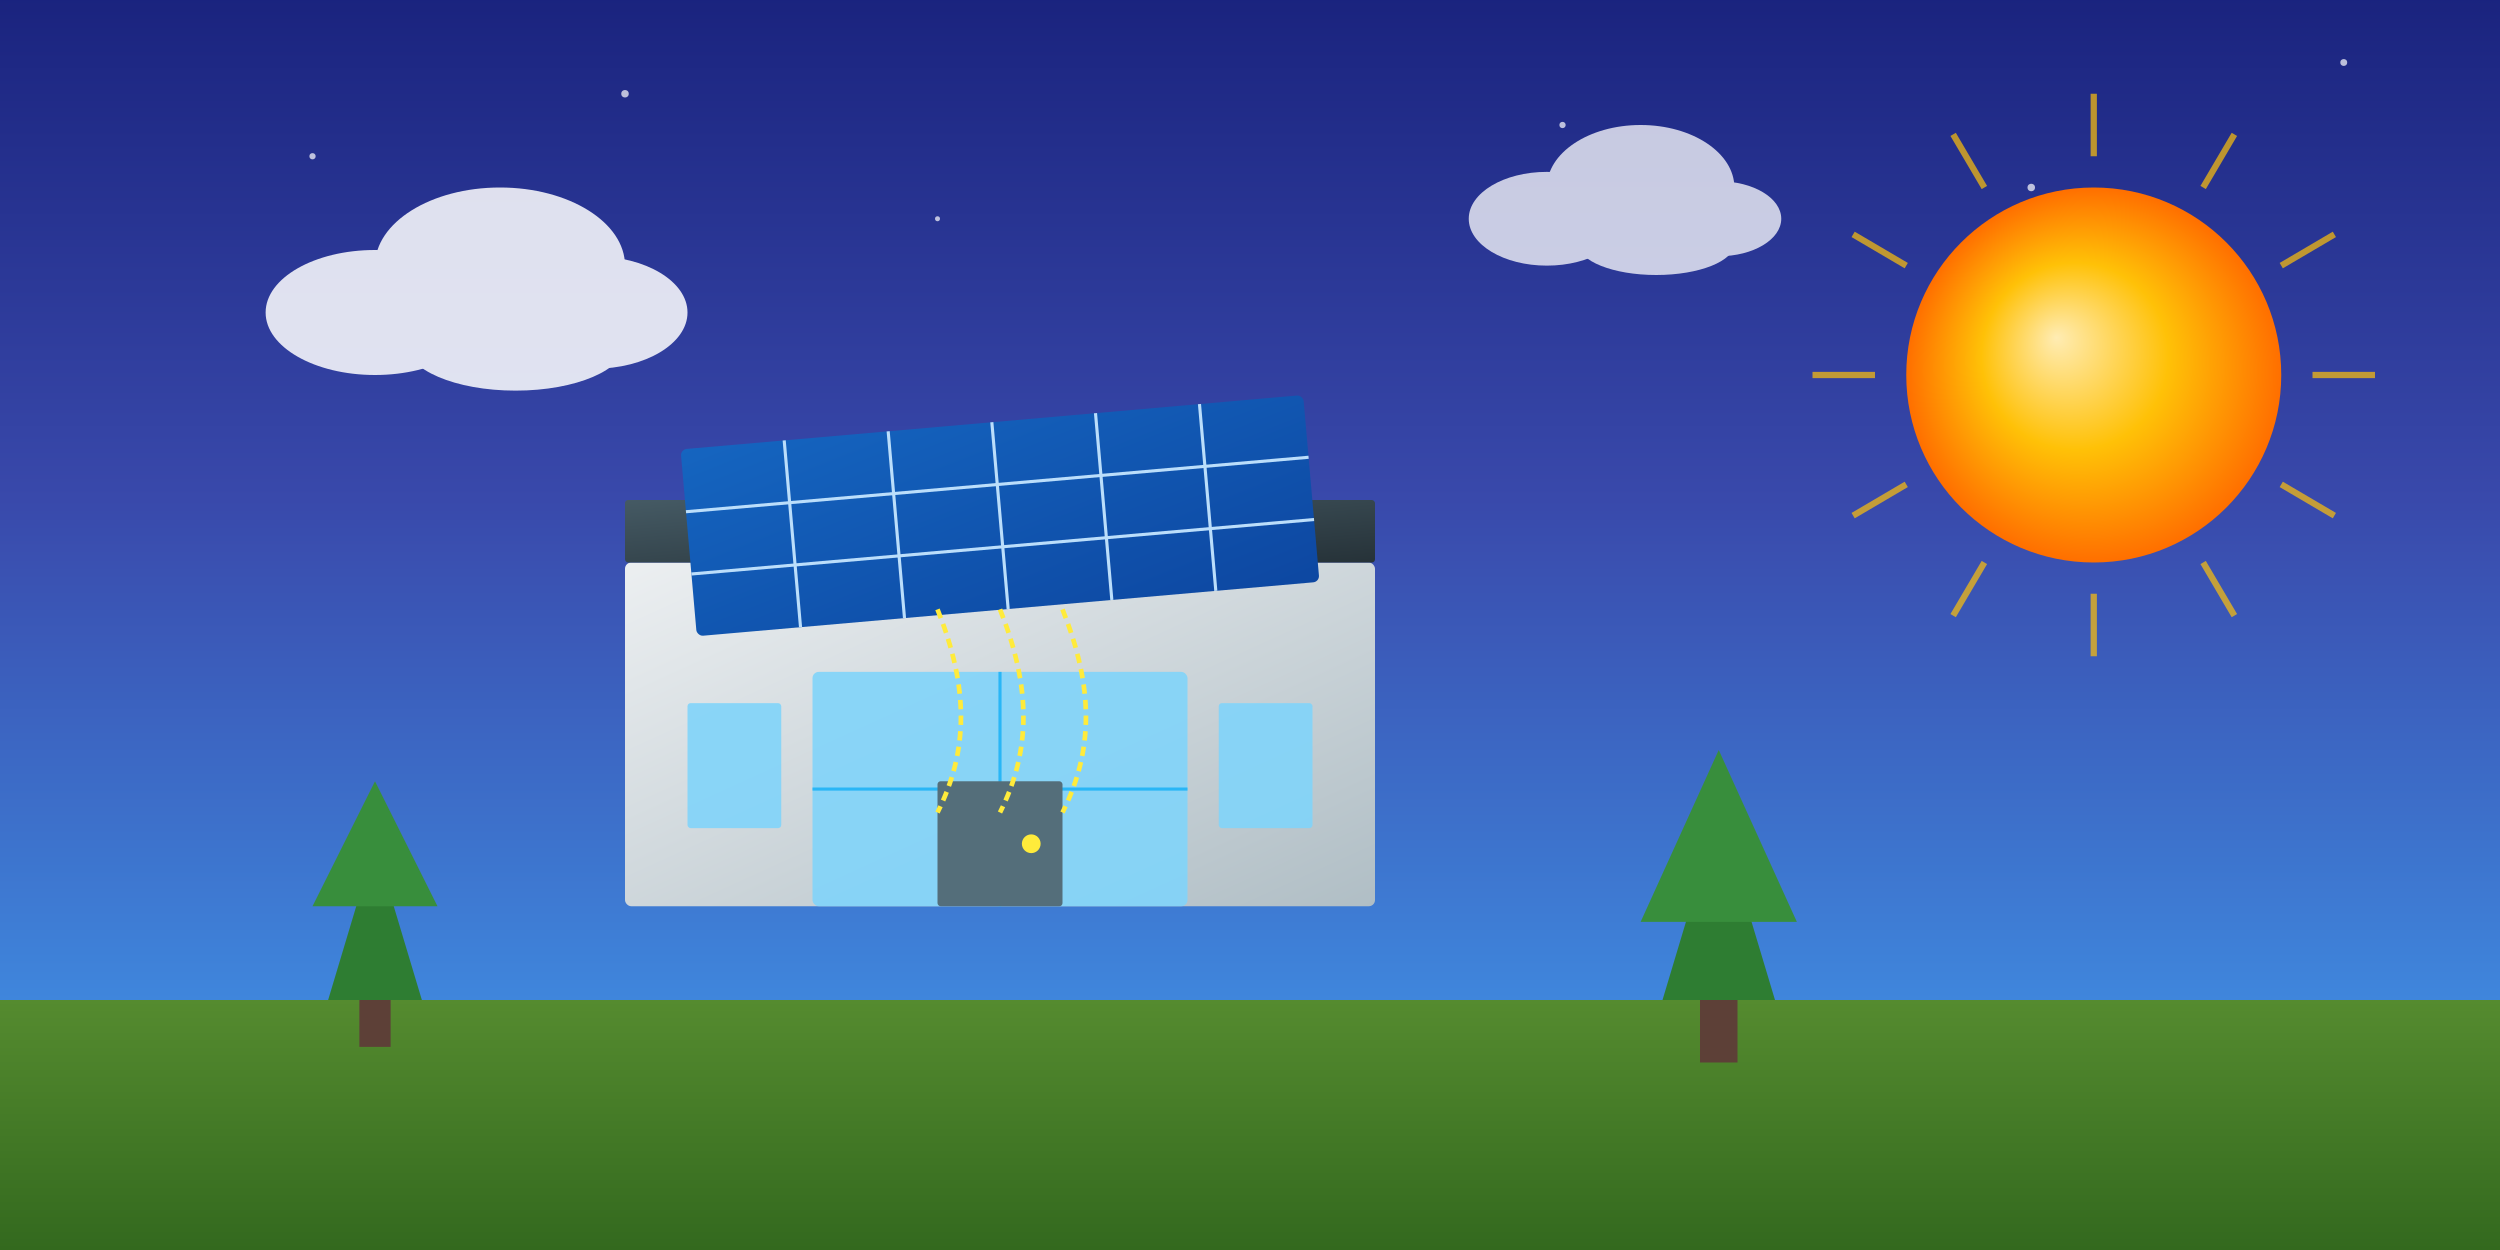
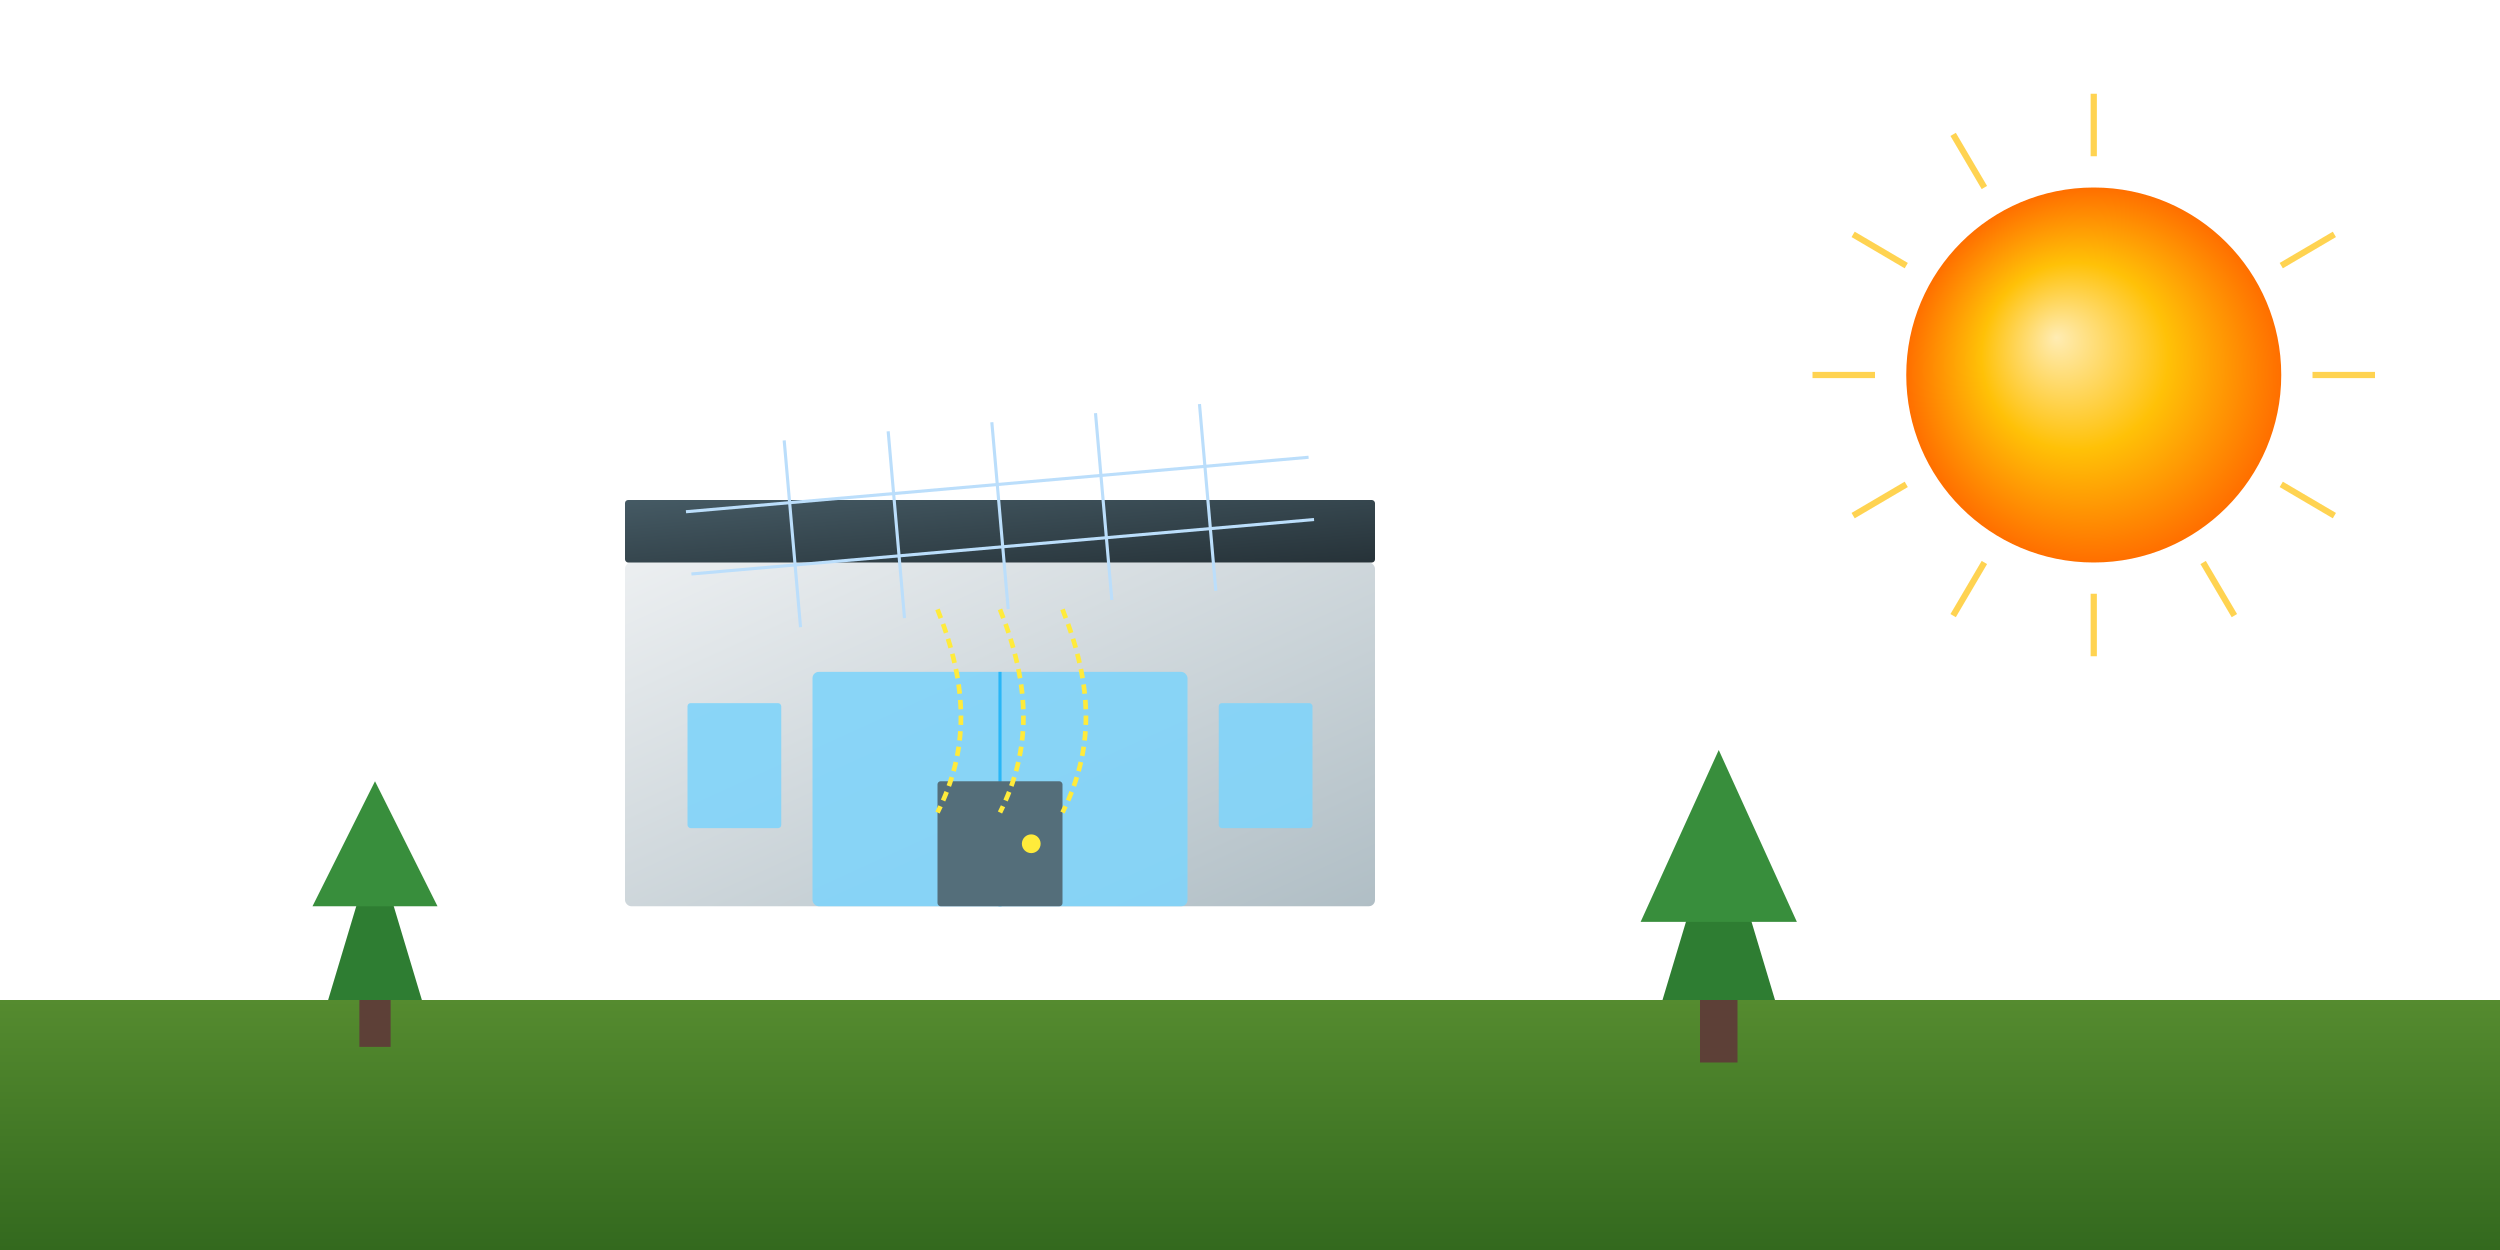
<svg xmlns="http://www.w3.org/2000/svg" width="800" height="400" viewBox="0 0 800 400">
  <defs>
    <linearGradient id="sky-gradient" x1="0%" y1="0%" x2="0%" y2="100%">
      <stop offset="0%" stop-color="#1A237E" />
      <stop offset="40%" stop-color="#3949AB" />
      <stop offset="100%" stop-color="#42A5F5" />
    </linearGradient>
    <linearGradient id="ground-gradient" x1="0%" y1="0%" x2="0%" y2="100%">
      <stop offset="0%" stop-color="#558B2F" />
      <stop offset="100%" stop-color="#33691E" />
    </linearGradient>
    <linearGradient id="house-gradient" x1="0%" y1="0%" x2="100%" y2="100%">
      <stop offset="0%" stop-color="#ECEFF1" />
      <stop offset="100%" stop-color="#B0BEC5" />
    </linearGradient>
    <linearGradient id="roof-gradient" x1="0%" y1="0%" x2="100%" y2="100%">
      <stop offset="0%" stop-color="#455A64" />
      <stop offset="100%" stop-color="#263238" />
    </linearGradient>
    <linearGradient id="panel-gradient" x1="0%" y1="0%" x2="100%" y2="100%">
      <stop offset="0%" stop-color="#1565C0" />
      <stop offset="100%" stop-color="#0D47A1" />
    </linearGradient>
    <radialGradient id="sun-gradient" cx="50%" cy="50%" r="50%" fx="40%" fy="40%">
      <stop offset="0%" stop-color="#FFECB3" />
      <stop offset="50%" stop-color="#FFC107" />
      <stop offset="100%" stop-color="#FF6F00" />
    </radialGradient>
    <filter id="glow" x="-50%" y="-50%" width="200%" height="200%">
      <feGaussianBlur stdDeviation="10" result="blur" />
      <feComposite in="SourceGraphic" in2="blur" operator="over" />
    </filter>
    <filter id="drop-shadow" x="-20%" y="-20%" width="140%" height="140%">
      <feDropShadow dx="5" dy="5" stdDeviation="5" flood-color="#00000055" />
    </filter>
  </defs>
-   <rect width="800" height="400" fill="url(#sky-gradient)" />
  <g opacity="0.7">
    <circle cx="100" cy="50" r="1" fill="white" />
    <circle cx="200" cy="30" r="1.2" fill="white" />
    <circle cx="300" cy="70" r="0.8" fill="white" />
    <circle cx="500" cy="40" r="1" fill="white" />
    <circle cx="650" cy="60" r="1.2" fill="white" />
    <circle cx="720" cy="90" r="0.9" fill="white" />
    <circle cx="750" cy="20" r="1.1" fill="white" />
  </g>
  <circle cx="670" cy="120" r="60" fill="url(#sun-gradient)" filter="url(#glow)" />
  <g transform="translate(670, 120)" stroke="#FFC107" stroke-width="2" opacity="0.7">
    <line x1="0" y1="-70" x2="0" y2="-90" />
-     <line x1="35" y1="-60" x2="45" y2="-77" />
    <line x1="60" y1="-35" x2="77" y2="-45" />
    <line x1="70" y1="0" x2="90" y2="0" />
    <line x1="60" y1="35" x2="77" y2="45" />
    <line x1="35" y1="60" x2="45" y2="77" />
    <line x1="0" y1="70" x2="0" y2="90" />
    <line x1="-35" y1="60" x2="-45" y2="77" />
    <line x1="-60" y1="35" x2="-77" y2="45" />
    <line x1="-70" y1="0" x2="-90" y2="0" />
    <line x1="-60" y1="-35" x2="-77" y2="-45" />
    <line x1="-35" y1="-60" x2="-45" y2="-77" />
  </g>
  <rect y="320" width="800" height="80" fill="url(#ground-gradient)" />
  <g transform="translate(320, 290)" filter="url(#drop-shadow)">
    <rect x="-120" y="-110" width="240" height="110" rx="2" fill="url(#house-gradient)" />
    <rect x="-120" y="-130" width="240" height="20" rx="1" fill="url(#roof-gradient)" />
    <g>
      <rect x="-60" y="-75" width="120" height="75" rx="2" fill="#81D4FA" opacity="0.9" />
-       <line x1="-60" y1="-37.5" x2="60" y2="-37.5" stroke="#29B6F6" stroke-width="1" />
      <line x1="0" y1="-75" x2="0" y2="0" stroke="#29B6F6" stroke-width="1" />
    </g>
    <rect x="-100" y="-65" width="30" height="40" rx="1" fill="#81D4FA" opacity="0.9" />
    <rect x="70" y="-65" width="30" height="40" rx="1" fill="#81D4FA" opacity="0.9" />
    <rect x="-20" y="-40" width="40" height="40" rx="1" fill="#546E7A" />
    <circle cx="10" cy="-20" r="3" fill="#FFEB3B" />
  </g>
  <g transform="translate(320, 165)" filter="url(#drop-shadow)">
    <g transform="rotate(-5)">
-       <rect x="-100" y="-30" width="200" height="60" rx="2" fill="url(#panel-gradient)" />
      <line x1="-100" y1="-10" x2="100" y2="-10" stroke="#BBDEFB" stroke-width="1" />
      <line x1="-100" y1="10" x2="100" y2="10" stroke="#BBDEFB" stroke-width="1" />
      <line x1="-66.7" y1="-30" x2="-66.7" y2="30" stroke="#BBDEFB" stroke-width="1" />
      <line x1="-33.3" y1="-30" x2="-33.3" y2="30" stroke="#BBDEFB" stroke-width="1" />
      <line x1="0" y1="-30" x2="0" y2="30" stroke="#BBDEFB" stroke-width="1" />
      <line x1="33.3" y1="-30" x2="33.3" y2="30" stroke="#BBDEFB" stroke-width="1" />
      <line x1="66.7" y1="-30" x2="66.7" y2="30" stroke="#BBDEFB" stroke-width="1" />
    </g>
  </g>
  <g stroke="#FFEB3B" stroke-width="1.5" stroke-dasharray="3,2">
    <path d="M320,195 C330,220 330,240 320,260" fill="none" />
    <path d="M340,195 C350,220 350,240 340,260" fill="none" />
    <path d="M300,195 C310,220 310,240 300,260" fill="none" />
  </g>
  <g transform="translate(150, 100)" opacity="0.85">
    <ellipse cx="-30" cy="0" rx="35" ry="20" fill="white" />
    <ellipse cx="10" cy="-15" rx="40" ry="25" fill="white" />
    <ellipse cx="40" cy="0" rx="30" ry="18" fill="white" />
    <ellipse cx="15" cy="10" rx="35" ry="15" fill="white" />
  </g>
  <g transform="translate(520, 70)" opacity="0.75">
    <ellipse cx="-25" cy="0" rx="25" ry="15" fill="white" />
    <ellipse cx="5" cy="-10" rx="30" ry="20" fill="white" />
    <ellipse cx="30" cy="0" rx="20" ry="12" fill="white" />
    <ellipse cx="10" cy="8" rx="25" ry="10" fill="white" />
  </g>
  <g transform="translate(120, 320)">
    <polygon points="0,-50 -15,0 15,0" fill="#2E7D32" />
    <polygon points="0,-70 -20,-30 20,-30" fill="#388E3C" />
    <rect x="-5" y="0" width="10" height="15" fill="#5D4037" />
  </g>
  <g transform="translate(550, 320)">
    <polygon points="0,-60 -18,0 18,0" fill="#2E7D32" />
    <polygon points="0,-80 -25,-25 25,-25" fill="#388E3C" />
    <rect x="-6" y="0" width="12" height="20" fill="#5D4037" />
  </g>
</svg>